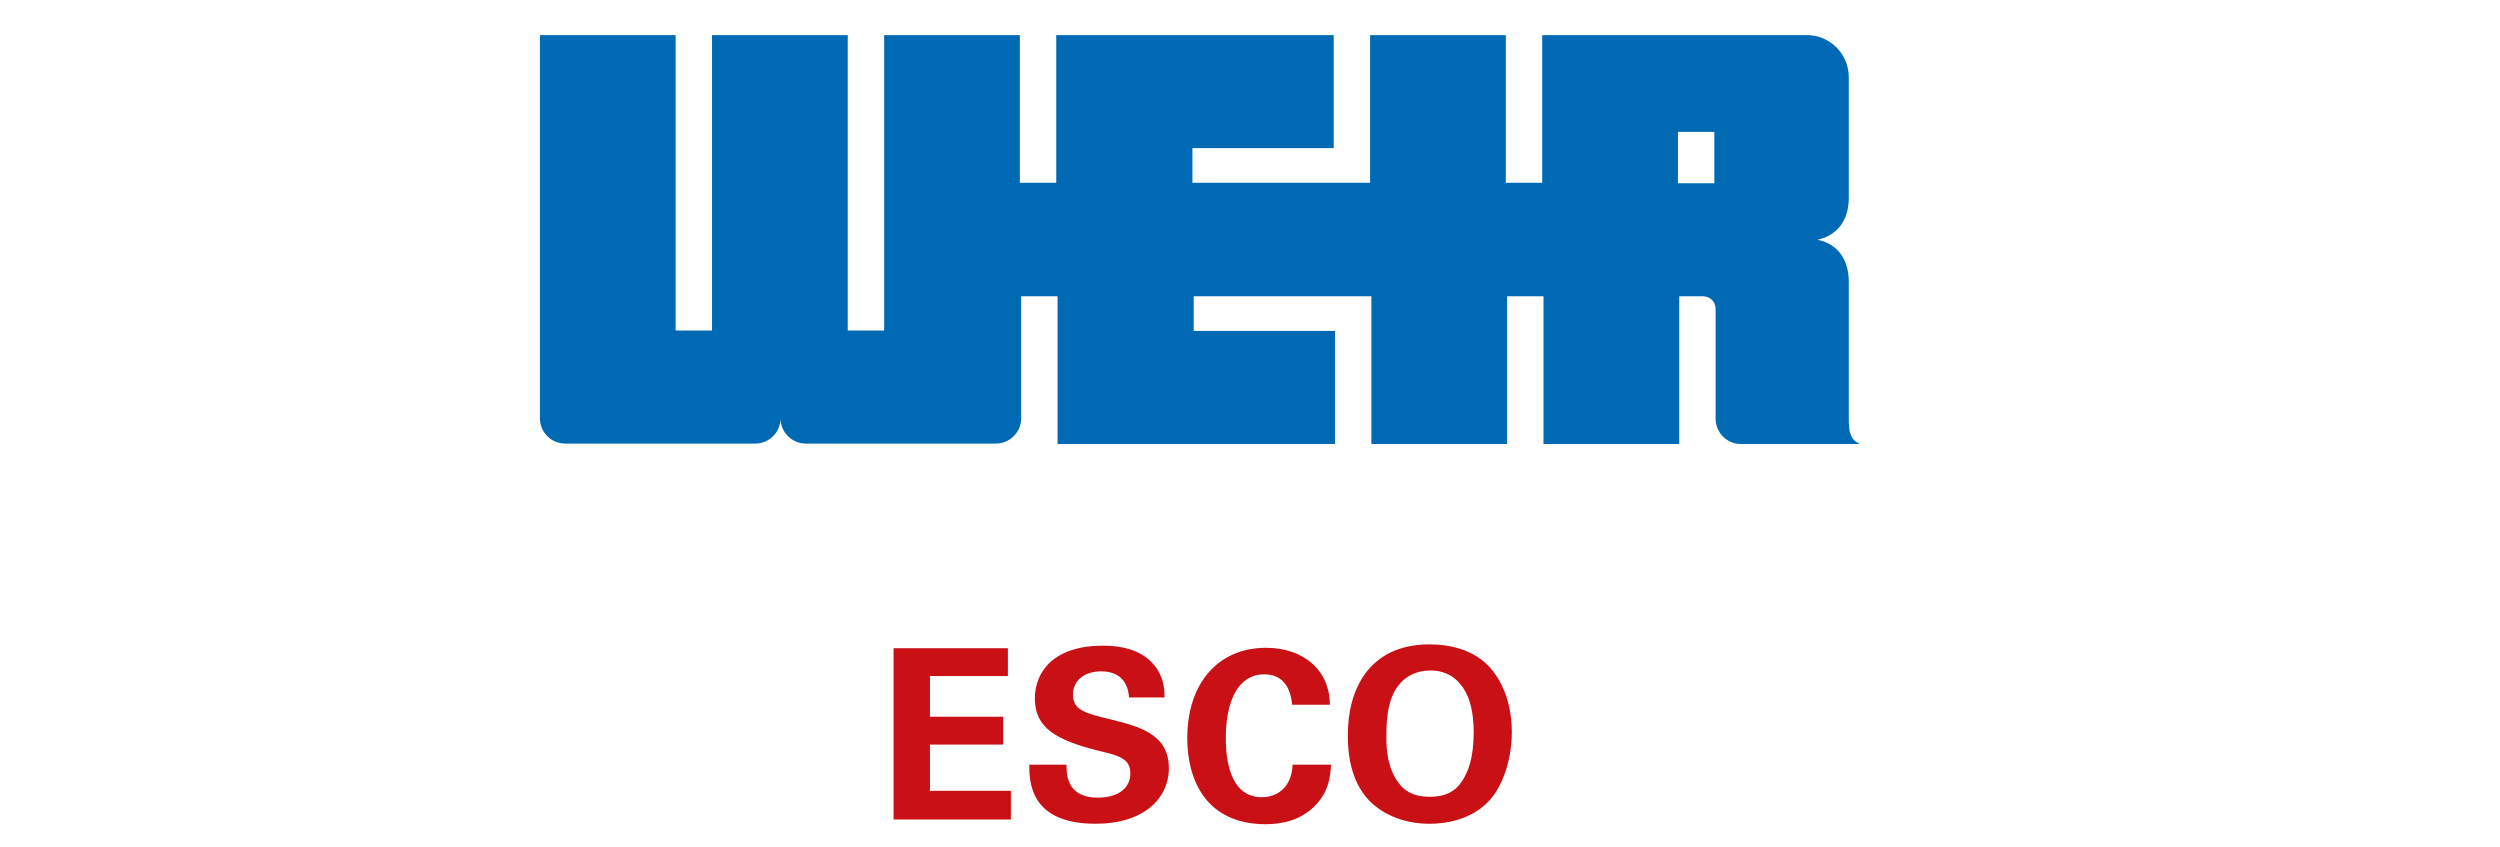
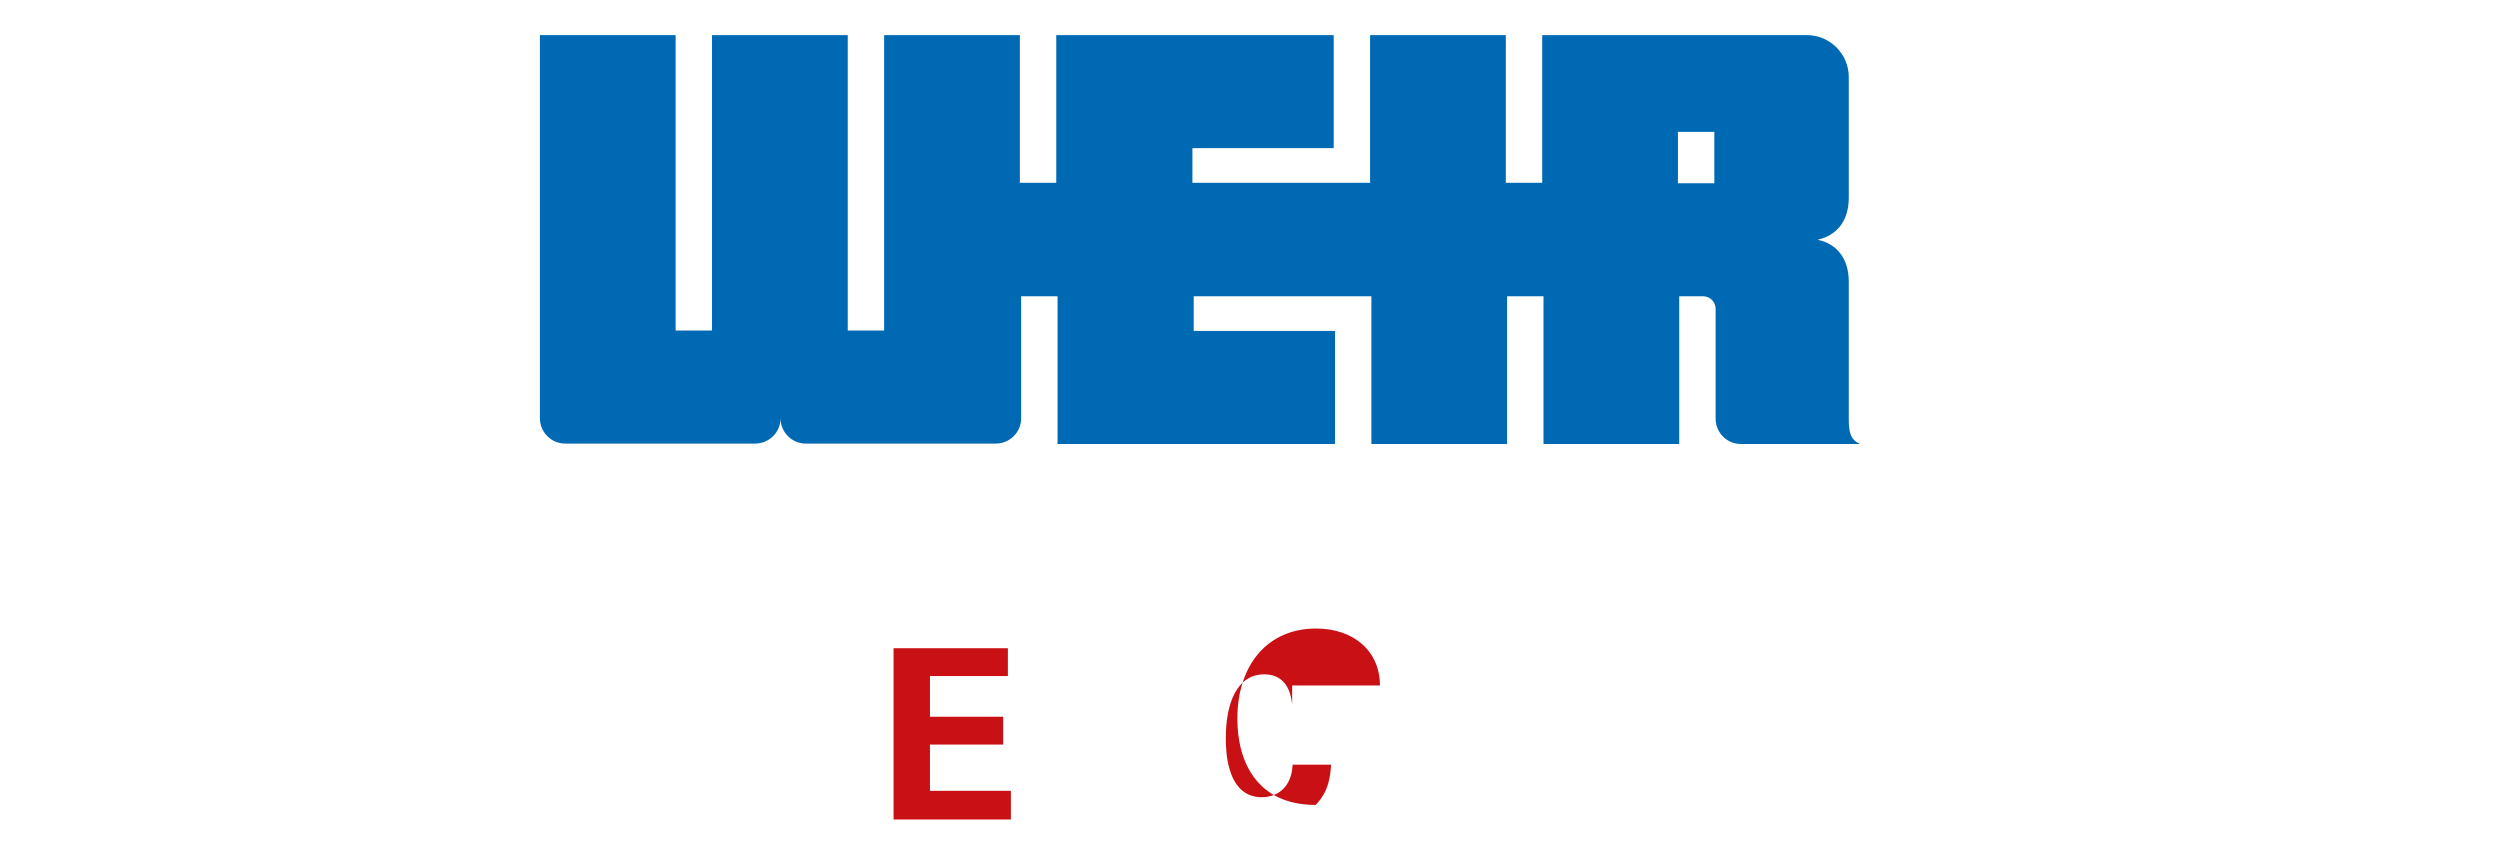
<svg xmlns="http://www.w3.org/2000/svg" id="Layer_1" x="0px" y="0px" viewBox="0 0 583.9 197.9" style="enable-background:new 0 0 583.9 197.9;" xml:space="preserve">
  <style type="text/css">	.st0{fill:#0069B4;}	.st1{fill:#C81015;}</style>
  <g>
    <path class="st0" d="M431.8,97.8v-32c0-5.4-2.8-8.9-7.3-9.8c4.5-1,7.3-4.4,7.3-9.8V18c0-5.4-4.4-9.8-9.8-9.8h0h-61.8v34.5h-8.5V8.2  h-31.7v34.5h-41.5v-8.1h33V8.2h-64.8v34.5h-8.5V8.2h-31.7v69h-8.5v-69h-31.7v69h-8.5v-69h-31.7v89.5c0,3.2,2.6,5.9,5.9,5.9h44.4  c3.2,0,5.9-2.6,5.9-5.9c0,3.2,2.6,5.9,5.9,5.9h44.4c3.2,0,5.9-2.6,5.9-5.9V69.2h8.5v34.5h64.8V77.3h-33v-8.1h41.5v34.5h31.7V69.2  h8.5v34.5h31.7V69.2h5.6c1.6,0,2.9,1.3,2.9,2.9v25.7c0,3.2,2.6,5.9,5.9,5.9h27.8C432.2,102.7,431.8,101,431.8,97.8z M400.4,42.8  h-8.5V30.8h8.5V42.8z" />
  </g>
  <g>
    <path class="st1" d="M208.6,151.4h26.8v6.5h-18.2v9.5h17.1v6.5h-17.1v10.8h18.9v6.7h-27.4V151.4z" />
-     <path class="st1" d="M249.1,178.7c0,1.9-0.1,7.6,7.3,7.6c4.7,0,7.6-2.2,7.6-5.6c0-3.5-2.5-4.2-7.6-5.4c-9.5-2.4-14.7-5.2-14.7-12.1  c0-6.6,4.7-12.4,15.9-12.4c4.2,0,9.1,0.9,12.1,4.7c2.3,2.9,2.3,6.1,2.3,7.4h-8.3c-0.1-1.4-0.6-6.1-6.5-6.1c-4,0-6.6,2.2-6.6,5.4  c0,3.7,2.9,4.4,8.7,5.8c6.9,1.7,13.7,3.5,13.7,11.4c0,7.2-6,13-17.1,13c-15.4,0-15.5-9.9-15.5-13.8H249.1z" />
-     <path class="st1" d="M301.8,164.5c-0.2-1.4-0.7-7-6.5-7c-6.4,0-9,6.7-9,14.9c0,2.4,0,13.8,8.4,13.8c3.6,0,7-2.3,7.2-7.6h9  c-0.2,2.4-0.4,6.1-3.6,9.4c-3.5,3.7-8,4.5-11.7,4.5c-13.8,0-18.3-10.2-18.3-20.1c0-12.7,7.1-21.1,18.4-21.1  c8.8,0,14.9,5.3,14.9,13.3H301.8z" />
-     <path class="st1" d="M333.9,150.5c4.3,0,10.1,1,14.1,5.4c4.3,4.9,5.1,11.1,5.1,15.1c0,5.8-1.8,12-5,15.7c-4.4,5-10.9,5.7-14.2,5.7  c-5.3,0-10.5-1.7-14.2-5.5c-4.4-4.7-4.9-11.3-4.9-15C314.7,161.4,319.5,150.5,333.9,150.5z M326.7,182.9c1.2,1.7,3.3,3.2,7.3,3.2  c3.5,0,5.9-1.2,7.5-3.7c1.3-2,2.7-5.1,2.7-11.5c0-1.9-0.2-4.7-1-7.2c-1.7-4.9-5-7.1-9.1-7.1c-3.2,0-5.8,1.3-7.4,3.4  c-2.3,2.8-2.9,7.1-2.9,11.6C323.7,175.6,324.3,179.8,326.7,182.9z" />
+     <path class="st1" d="M301.8,164.5c-0.2-1.4-0.7-7-6.5-7c-6.4,0-9,6.7-9,14.9c0,2.4,0,13.8,8.4,13.8c3.6,0,7-2.3,7.2-7.6h9  c-0.2,2.4-0.4,6.1-3.6,9.4c-13.8,0-18.3-10.2-18.3-20.1c0-12.7,7.1-21.1,18.4-21.1  c8.8,0,14.9,5.3,14.9,13.3H301.8z" />
  </g>
</svg>